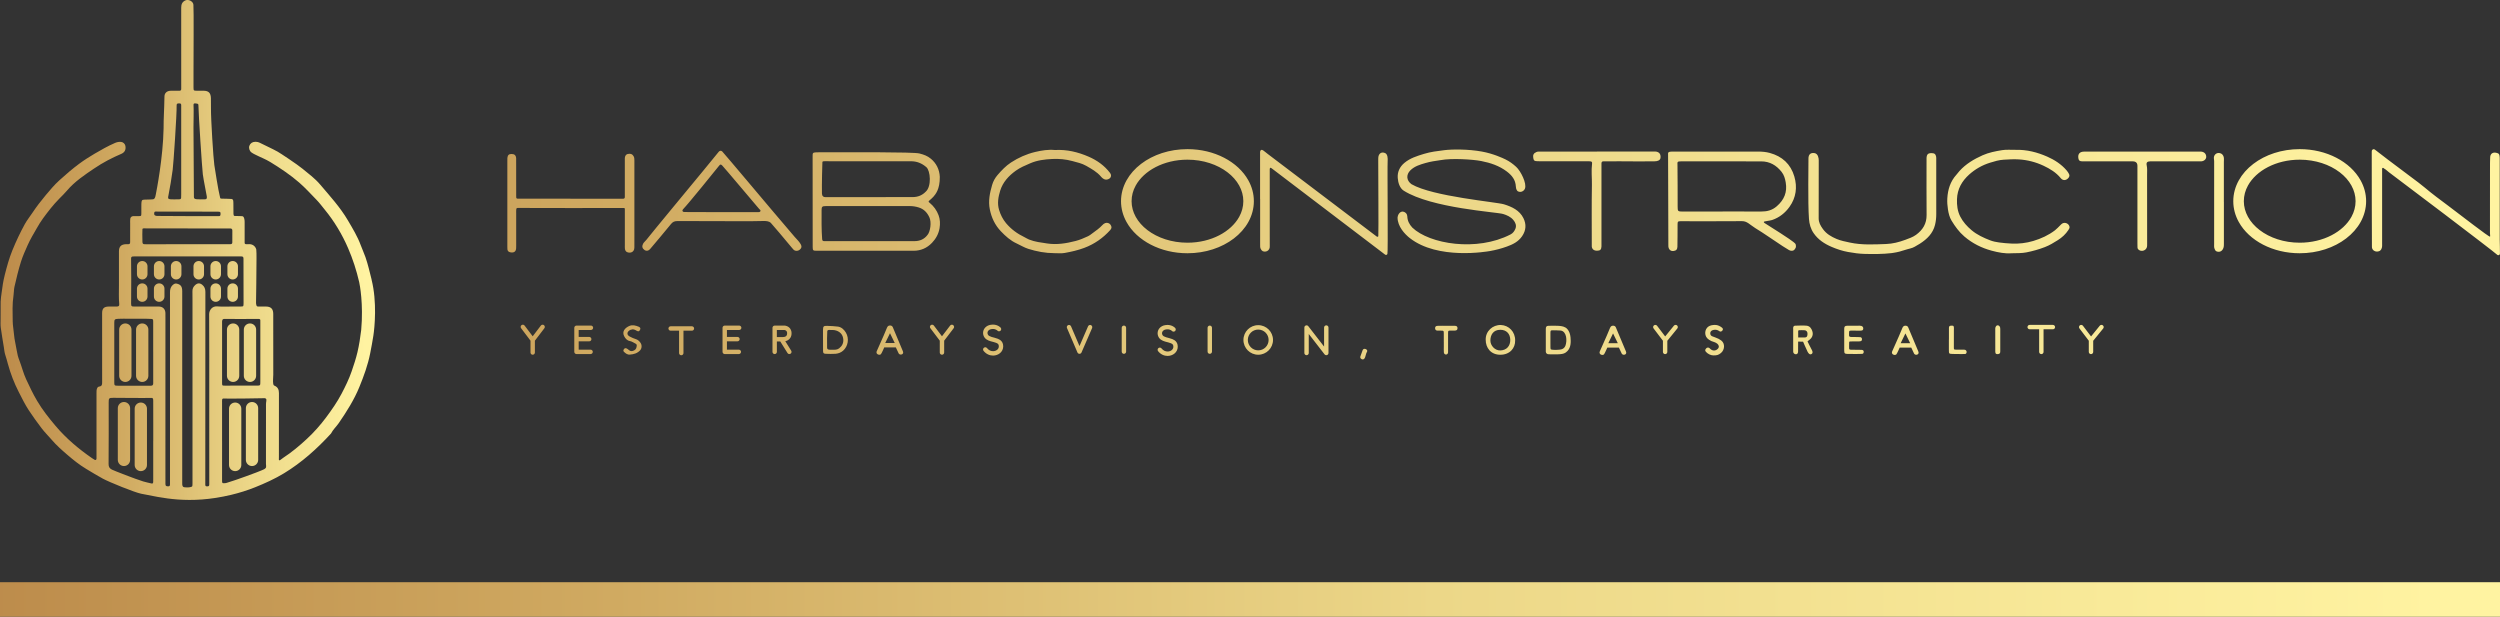
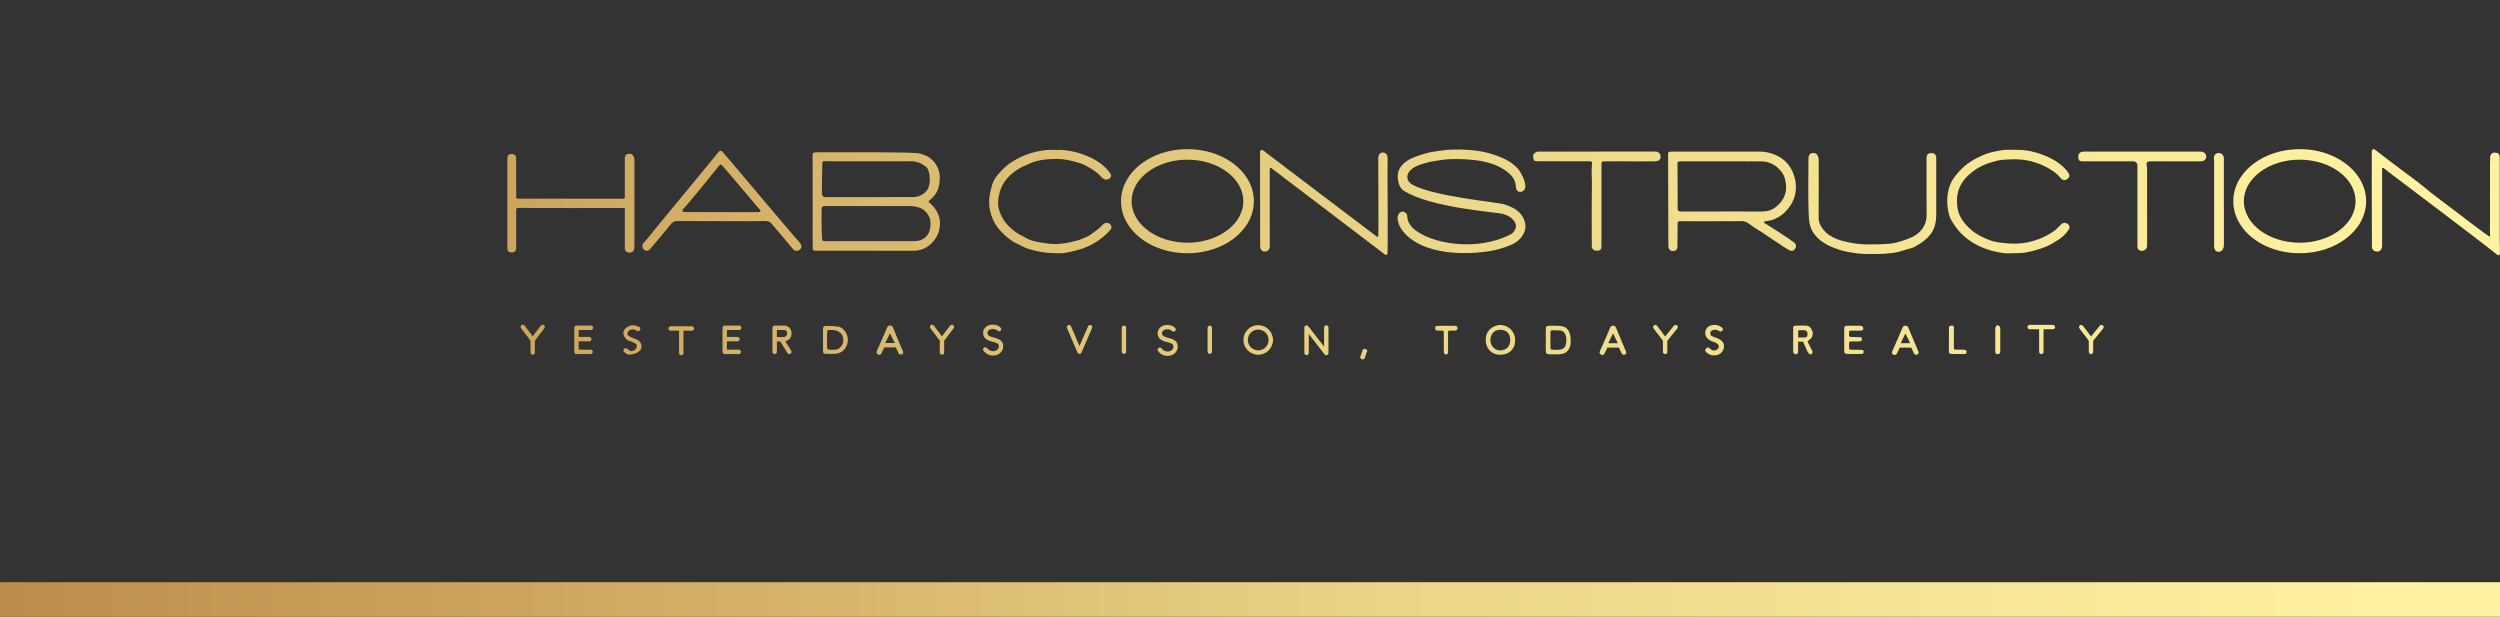
<svg xmlns="http://www.w3.org/2000/svg" id="Layer_2" data-name="Layer 2" viewBox="0 0 1422.01 350.79">
  <rect x="0" y="0" width="1422.01" height="350.79" fill="#333333" stroke="none" />
  <defs>
    <style>
      .cls-1 {
        fill: url(#linear-gradient-2);
      }

      .cls-2 {
        fill: url(#linear-gradient);
      }
    </style>
    <linearGradient id="linear-gradient" x1="-74.64" y1="217.81" x2="1386.19" y2="217.81" gradientUnits="userSpaceOnUse">
      <stop offset="0" stop-color="#b98647" />
      <stop offset=".29" stop-color="#d0aa61" />
      <stop offset=".61" stop-color="#ecd788" />
      <stop offset="1" stop-color="#fff3a1" />
    </linearGradient>
    <linearGradient id="linear-gradient-2" x1="-10.84" y1="142.21" x2="208.01" y2="142.21" gradientUnits="userSpaceOnUse">
      <stop offset="0" stop-color="#b98647" />
      <stop offset=".37" stop-color="#d0aa61" />
      <stop offset=".7" stop-color="#ecd788" />
      <stop offset="1" stop-color="#fff3a1" />
    </linearGradient>
  </defs>
  <g id="Layer_1-2" data-name="Layer 1">
    <path class="cls-2" d="M534.42,129.82c.42-2.49.33-5.03-.55-7.38-1.03-2.77-2.74-5.18-5.08-7.08-.83-.67-.79-.75.03-1.48.73-.65,1.51-1.28,2.14-2.02,1.01-1.21,3.7-4,3.6-11.28-.19-4.19-2-7.73-5.02-10.25-2.02-1.69-4.05-2.39-6.56-3.04-3.46-.9-39.76-.67-56.42-.68-.68,0-1.68,0-2.35.03-2.04.13-1.99.39-1.99,2.54,0,17.34.02,33.9.04,51.24,0,2.02.22,2.21,2.19,2.21,9.31,0,18.62,0,27.93,0h0c9.08,0,18.17,0,27.25,0,4.13,0,7.65-1.54,10.49-4.51,2.23-2.33,3.76-5.08,4.3-8.28ZM467.77,92.23c.15-.51.41-.52,1.31-.53,1.44-.02,2.88.02,4.31.02,14.91,0,29.81,0,44.72,0,3.35,0,6.16,1.08,8.8,3.36,2.3,2,3.09,10.94-.38,13.98-2.04,2.08-4.49,3.02-7.3,3.04-8.25.04-16.49.02-24.74.02v.02c-8.32,0-16.65,0-24.97,0-2.2,0-1.98-2.09-2-2.56-.12-3.72.2-17.17.26-17.35ZM527.53,133.67c-1.82,2.4-4.35,3.52-7.51,3.49-8.4-.06-16.81-.02-25.21-.02v.02c-8.18,0-16.35,0-24.53,0-.45,0-.91-.02-1.36,0-.82.04-1.21-.24-1.28-1.15-.42-5.51-.33-11.02-.32-16.54,0-1.86.38-2.24,2.28-2.24,7.95-.02,15.9-.02,23.85-.02,8,0,16.01.01,24.01,0,1.75,0,3.45.27,5.11.79,2.91.91,4.75,2.81,6.06,5.6,1.34,2.86.52,8.22-1.09,10.07ZM866.54,124.1c1.7,3.44,1.54,6.9-.77,10.27-2.15,3.14-5.3,4.67-8.61,5.86-3.09,1.12-6.29,1.97-9.56,2.55-1.71.3-29.78,5.21-45.79-7.43-2.74-2.17-6.88-6.53-6.87-11.63.07-.7.25-1.34.6-1.92.67-1.09,1.7-1.62,2.62-1.42,1.35.3,2.27,1.3,2.32,2.68.09,2.54,1.14,4.56,2.88,6.42,9.76,9.32,36.57,13.82,55.85,3.87,1.3-.64,2.23-1.91,2.76-3.22.75-1.84.04-3.57-1.19-5.03-1.52-1.79-3.6-2.7-5.78-3.38-3.68-1.14-40.71-3.28-56.52-13.24-2.29-1.44-3.22-4.5-3.43-7.21-.26-3.37,1.05-6.32,3.74-8.58,3.27-2.75,7.22-3.95,11.19-5.17,3.76-1.16,7.67-1.61,11.54-2.1,4.6-.57,13.69-.61,21.38.79,6.47,1.17,11.86,3.69,13.47,4.48,2.27,1.11,4.21,2.54,6.03,4.21,2.63,2.41,6.17,9.43,5,12.39-.67,1.62-2.56,2.35-4.06,1.5-.34-.19-1.03-1.04-1.1-2.62-.18-3.88-2.25-6.42-5.11-8.59-4.36-3.31-9.34-4.96-14.67-6-4.41-.86-16.51-1.73-23.17-.48-2.84.4-5.68.82-8.41,1.61-3.08.88-6.23,1.81-8.63,4.16-2.56,2.52-2.29,5.8.62,7.9,12.02,7.02,48.39,10.12,52.64,11.45,4.53,1.42,8.81,3.38,11.04,7.88ZM1021.35,138.87c-.26-.9-6.87-5.11-8.63-6.26-2.97-1.93-5.98-3.81-8.97-5.71-.26-.16-.53-.36-.47-.7.06-.37,3.42-.62,4.71-1.06,4.11-1.4,7.4-4.01,9.89-7.49,3.74-5.24,4.53-11.15,2.75-17.25-2.07-7.07-6.9-11.5-14.02-13.42-2.13-.57-4.29-.76-6.49-.76-7.8.02-15.6,0-23.4,0h0c-8.33.01-16.66.01-24.99.02-.6,0-1.22-.04-1.81.07-.67.12-1.01.35-1.11.82-.05.24.21,45.89.16,52.47,0,.53,0,1.05.22,1.56.5,1.2,1.4,1.76,2.66,1.62,1.47-.17,2.21-.84,2.27-2.32.16-4.27.01-8.55.09-12.81.03-1.56.12-1.82,1.73-1.83,4.82-.05,9.64.11,14.46.04,6.81-.09,13.63.01,20.44-.07,1.39-.02,2.52.45,3.59,1.15,1.32.86,2.53,1.91,3.87,2.73,5.35,3.26,10.44,6.92,15.69,10.34,1.2.78,2.42,1.55,3.66,2.26,1.02.59,2.4.49,2.95-.18.77-.94,1.25-1.53.76-3.22ZM979.85,120.29v.02c-7.72,0-15.44,0-23.16,0-2.6,0-2.36-.48-2.44-2.91-.03-.92.03-22.28-.09-23.55-.16-1.86.05-2.07,1.96-2.07,8.48,0,16.96,0,25.43,0,6.74,0,13.47.02,20.21.01,4.9,0,8.63,2.22,11.61,5.96,1.41,1.78,1.98,3.83,2.36,6.01.95,5.55-.87,9.92-5.11,13.58-2.59,2.24-5.45,2.99-8.74,2.97-7.34-.06-14.69-.02-22.03-.02ZM1421.54,145.01c-.45.21-.75.24-1.19-.15-3.09-2.78-56.16-42.93-61.44-46.83-.91-.67-1.67-1.53-2.69-2.07-.32-.17-.55-.63-.96-.45-.4.18-.3.63-.3,1,0,1.89,0,3.79,0,5.68,0,12.19,0,24.39,0,36.58,0,.6.04,1.22-.06,1.81-.29,1.6-1.27,2.48-2.72,2.52-1.73.05-3.14-1.16-3.02-2.89-.1-8.43-.07-39.3-.1-48.77,0-1.7,0-2.93,0-5.14-.04-.5.08-.9.47-1.2.5-.38.99-.24,1.45.11,2.38,1.84,4.75,3.69,7.15,5.5,4.57,3.45,9.17,6.87,13.74,10.32,2.47,1.86,4.98,3.67,7.34,5.67,4.26,3.61,8.75,6.91,13.22,10.25,7.23,5.42,23.36,18.01,23.89,17.66.23-.16-.04-1.31-.02-2.02.04-1.51,0-3.03,0-4.54,0-10.53.01-21.05.02-31.58,0-1.8,0-6.3.09-6.74-.05-2.5,1.81-3.48,4.12-2.63.71.16,1.03.68,1.16,1.25.16.65.15,1.35.16,2.03,0,8.48,0,16.96,0,25.45,0,0-.05,13.78,0,20.68.02,2.4.17,5.06.12,7.21-.01.58.11,1.02-.46,1.28ZM789.15,144.5c-.42.57-.76.74-1.45.21-3.38-2.64-61.4-46.76-64.36-48.96-.75-.56-1.06-.4-1.11.49-.03.53,0,1.06,0,1.59,0,13.71,0,27.41.01,41.12,0,.61.04,1.22-.03,1.82-.13,1.13-1.11,2.13-2.18,2.29-1.48.23-2.32-.24-2.94-1.53-.39-.8-.32-1.62-.32-2.45,0-8.63,0-17.27,0-25.9h-.03c0-8.71,0-17.42,0-26.13,0-.23-.02-.46,0-.68.1-1.05.85-1.46,1.72-.86.93.64,1.77,1.4,2.67,2.08,3.18,2.4,59.59,45.18,61.88,46.89.16.12.42.24.6.2.35-.07.43-.4.39-.71.17-3.6-.05-32.22-.05-42.82,0-.45,0-.91.02-1.36.11-2.37,1.72-3.68,3.9-2.72,1.51.66,1.51,3.21,1.44,4.32-.25,3.84.3,52.49-.15,53.1ZM452,134.73c-4.16-4.86-8.27-9.75-12.43-14.61-2.05-2.4-27.38-32.55-28.79-34-.66-.57-1.41-.44-1.94.18-1.03,1.19-6.65,8.11-8.53,10.43-.1.12-.2.24-.29.36-2.53,3.08-30.4,36.73-32.39,39.37-.59.77-1.43,1.34-1.88,2.25-.72,1.46-.44,2.6.91,3.54.92.64,2.08.52,3.04-.5,1.44-1.54,10.28-12.31,12.02-14.39.99-1.19,2.01-1.62,3.48-1.61,8.18.04,16.36.02,24.54.02v.02c8.03,0,16.06.13,24.08-.08,1.84-.05,3.41,0,4.59,1.03.41.36,8.64,10.06,12.27,14.49.47.58.95,1.19,1.75,1.38,1.13.27,2.22-.16,3-1.13.77-.96.41-1.87-.09-2.74-.88-1.52-2.2-2.68-3.33-4ZM431.42,120.66c-2.4.03-40.55.03-42.09-.06-.54-.03-.88-.07-1.08-.54-.17-.38-.05-.71.25-1.01,3.24-3.34,18.88-22.75,20.53-24.8.7-.87,1.01-.87,1.82-.05,1.32,1.35,18.01,21.23,20.96,24.64.29.33.75.54.78,1.07-.14.64-.61.74-1.18.75ZM354.43,118.3c-1.01.06-56.49.05-59.49-.02-.97-.02-1.23.03-1.31,1-.07.75-.02,1.51-.02,2.27,0,5.98,0,11.96,0,17.95,0,.45-.04.91-.02,1.36.07,2.51-1.64,3.12-3.58,2.59-.8-.22-1.3-.77-1.39-1.6-.06-.52-.04-1.06-.04-1.59,0-16.28,0-32.56,0-48.84,0-.53-.04-1.07.02-1.59.18-1.6.83-2.22,2.27-2.24,1.72-.03,2.57.69,2.72,2.34.04.45,0,.91,0,1.36,0,6.66,0,13.33.02,19.99,0,1.73.02,1.74,1.75,1.74,9.69,0,19.39,0,29.08,0v.02c9.47,0,18.93,0,28.4,0,.53,0,1.06,0,1.59,0,.65,0,.97-.32.97-.97,0-.53,0-1.06,0-1.59,0-6.36,0-12.72,0-19.08,0-.53-.05-1.06,0-1.59.13-1.22.74-2.03,1.61-2.21,1.71-.36,2.6-.01,3.35,1.21.5.83.48,1.72.48,2.63,0,14.24,0,28.47,0,42.71,0,2.2-.03,4.39-.01,6.59.03,2.86-2.51,3.47-4.26,2.61-.75-.37-1.01-1.12-1.12-1.87-.09-.67-.04-1.36-.04-2.04,0-6.36,0-12.72,0-19.08,0-.45.01-.91,0-1.36-.03-.64-.16-.75-.98-.7ZM1177.14,128.91c.17.73-.24,1.32-.61,1.89-1.55,2.39-3.65,4.29-6,5.78-2.35,1.49-4.76,2.95-7.38,3.96-3.42,1.32-6.94,2.31-10.55,3.02-2.56.5-5.11.42-8.6.5-3.19.29-7.24-.4-11.15-1.47-5.7-1.55-10.91-4.12-15.5-8.05-3.04-2.6-5.27-5.71-7.29-9.02-1.17-1.91-1.7-4.14-2.06-6.4-.34-2.11-.48-4.2-.36-6.31.3-5,1.7-9.59,5.15-13.4.61-.67,1.12-1.43,1.73-2.1,3.66-4.06,8.22-6.76,13.17-8.98,3.57-1.59,7.33-2.3,11.1-2.92,2.51-.42,5.14-.12,7.71-.18,6.31-.17,12.32,1.38,17.98,3.87,4.12,1.81,7.99,4.3,11.01,7.82.55.64,1,1.32,1.38,2.06.46.88.17,1.64-.4,2.29-1.31,1.47-3.08,1.58-4.31.07-2.65-3.25-6.11-5.34-9.81-7.08-4.47-2.09-9.14-3.3-14.13-3.6-2.89-.18-5.71.02-8.56.18-2.64.15-5.17.91-7.7,1.7-4.46,1.38-8.46,3.66-11.9,6.75-4.11,3.7-6.74,8.27-6.92,14-.11,3.44.25,6.74,1.86,9.89,1.59,3.1,3.85,5.58,6.45,7.76,3.14,2.64,6.86,4.34,10.66,5.8,1.6.61,3.34.94,5.04,1.18,2.31.33,4.64.5,6.98.62,4.25.21,8.39-.28,12.44-1.49,4.43-1.33,8.61-3.23,12.3-6.05,1.07-.82,1.97-1.87,2.96-2.81.38-.36.73-.78,1.18-1.05,1.56-.93,3.72,0,4.12,1.75ZM631.65,127.8c.8,1.16.77,2.03-.15,3.06-4.11,4.56-9.04,7.99-14.78,10.14-3.59,1.35-7.35,2.2-11.11,2.88-1.91.34-3.93.12-5.9.12-5.09-.01-10-.93-14.86-2.47-2.34-.74-4.35-2.04-6.53-3.03-3.56-1.61-6.4-4.2-9.04-6.97-3.33-3.5-5.32-7.69-6.28-12.49-.96-4.79.02-9.3,1.31-13.8.6-2.1,1.67-4.03,3.11-5.7,2.27-2.64,4.71-5.19,7.6-7.09,4.22-2.77,8.86-4.83,13.78-6.01,3.73-.89,7.55-1.49,11.25-1.11,6.81-.38,13.09,1.16,19.09,3.75,4.8,2.08,9.03,5.04,12.25,9.28.7.92.77,1.84.19,2.7-.53.79-2.07,1.35-3.06,1.03-.88-.28-1.6-.83-2.2-1.54-2.32-2.79-5.45-4.49-8.52-6.25-2.44-1.4-5.18-1.96-7.86-2.7-3.76-1.03-7.58-1.36-11.42-1.17-4.28.21-8.5.7-12.55,2.46-2.85,1.24-5.69,2.39-8.22,4.23-4.05,2.93-7.34,6.5-8.84,11.35-1.09,3.54-1.75,7.25-.64,10.9.82,2.72,2.1,5.32,3.95,7.54,2.89,3.45,6.45,6.06,10.5,7.99.88.42,1.66.97,2.59,1.34,3.31,1.33,6.8,1.71,10.26,2.24,5.54.85,10.94-.04,16.29-1.43,2.4-.62,4.66-1.6,6.9-2.64,1.05-.48,1.9-1.21,2.81-1.87,1.89-1.37,3.81-2.72,5.4-4.45.47-.51.99-.94,1.64-1.19,1.08-.41,2.39-.02,3.03.9ZM1101.34,90.55c0,10.45,0,20.91.01,31.36,0,2.04-.22,4.07-.71,6.04-1.21,4.85-4.54,8.06-8.58,10.65-.95.61-1.95,1.14-2.92,1.72-1.64.98-3.56,1.17-5.33,1.78-2.19.76-4.46,1.36-6.77,1.7-.37.05-.74.13-1.11.17-5.04.59-10.11.57-15.17.46-3.24-.08-6.43-.52-9.63-1.11-3.23-.59-6.26-1.6-9.24-2.87-4.09-1.74-7.72-4.11-10.28-7.82-1.66-2.4-2.43-5.15-2.65-8.04-.71-9.22-.23-31.95-.3-34.14-.09-2.81,1.41-3.69,3.46-3.36,2.03.33,2.4,2.96,2.39,4.07-.05,5.6.03,27.57-.04,32.95-.03,2.43,1.06,4.29,2.42,6.18,1.98,2.76,4.8,4.37,7.75,5.62,2.4,1.02,5.03,1.51,7.6,2.07,6.8,1.47,13.7,1.06,20.56.82,3.72-.13,7.43-1.07,10.97-2.4,2.1-.79,4.22-1.47,6.09-2.83,3.85-2.81,6.04-6.36,6-11.27-.09-10.38-.03-20.75-.03-31.13,0-.45-.02-.91,0-1.36.16-2.12.88-2.76,3.04-2.7,1.49.04,2.07.47,2.39,1.88.11.51.09,1.05.09,1.58ZM1254.92,89.17c0,1.45-1.34,2.61-3.09,2.61-9.16,0-18.33,0-27.49,0-.45,0-.91,0-1.36,0-1.59.03-2.27.65-1.93,2.22.39,1.82.22,3.62.22,5.42.03,13.03.03,26.05.03,39.08,0,.83.07,1.65-.27,2.46-.81,1.9-3.57,2.35-4.88.77-.26-.31-.34-.67-.34-1.05-.01-.76-.03-1.51-.03-2.27,0-14.31,0-28.63,0-42.94,0-.38,0-.76,0-1.14q-.01-2.54-2.69-2.55c-9.01,0-18.02,0-27.04,0-.68,0-1.37.02-2.04-.03-1.15-.08-1.59-.5-1.8-1.63-.46-2.48.71-3.88,3.29-3.88,10.98,0,21.96,0,32.94,0h0c10.68,0,21.36,0,32.04,0,.53,0,1.06-.04,1.59.01,1.74.16,2.84,1.31,2.84,2.94ZM941.21,91.77c-3.79-.04-7.63.08-11.48.02-5.45-.08-10.9-.03-16.36-.03-.45,0-.91,0-1.36,0-.76.01-1.08.44-1.09,1.16,0,.38,0,.76,0,1.14,0,14.69,0,29.38,0,44.07,0,.68.02,1.36,0,2.04-.08,1.82-.7,2.42-2.51,2.44-1.74.02-2.85-.85-3-2.39-.04-.37,0-.76,0-1.14,0-11.28-.12-22.57.07-33.85.07-4.06-.42-8.12.09-12.17.13-1.02-.26-1.31-1.55-1.31-7.27,0-14.54,0-21.81,0-2.5,0-5,0-7.5-.04-1.95-.04-2.31-.33-2.57-1.8-.32-1.8.19-2.74,1.77-3.43.66-.29,1.33-.25,2-.25,10.83,0,21.66,0,32.48,0v-.02c10.83,0,21.66,0,32.48,0,.45,0,.92-.04,1.36.06,1.76.41,2.51,1.63,2.26,3.6-.17,1.32-1.68,1.9-3.3,1.88ZM1264.94,91.82c0,7.72,0,15.44,0,23.16h.02c0,7.87,0,15.74,0,23.61,0,.83,0,1.64-.28,2.46-.64,1.82-2.15,2.61-3.9,1.93-.64-.25-.84-.82-1.09-1.37-.42-.94-.28-1.94-.28-2.91,0-15.36,0-30.73.01-46.09,0-.68.03-1.37-.1-2.03-.43-2.2,1.17-3.91,3.32-3.5,1.18.23,2.14,1.22,2.31,2.71.08.67,0,1.36,0,2.04ZM853.72,184.87c-4.62-.17-8.77,3.46-8.65,8.39,0,4.6,2.89,8.52,8.33,8.52s8.54-3.82,8.42-8.11c.09-4.95-3.59-8.64-8.09-8.81ZM853.44,199.33c-3.15.12-5.67-2.8-5.7-5.55-.04-3.19,1.59-6.23,5.7-6.19,3.4,0,5.57,2.24,5.61,5.71.04,3.44-2.01,5.9-5.61,6.03ZM891.49,187.16c-1.23-1.4-3.1-1.69-4.86-1.82-1.95-.14-3.93-.06-5.89-.02-1.12.02-1.47.6-1.48,1.71-.03,2.44-.03,12.85,0,13.06.11.95.76,1.45,1.84,1.43,1.95-.04,4.43.13,6.23-.05,1.82-.18,2.91-.42,4.23-1.79,1.99-2.07,2.01-5.06,1.76-7.8-.17-1.81-.71-3.46-1.82-4.72ZM890.45,196.55c-.36.99-1.1,1.76-2.04,2.07-1.64.54-6,.54-6.36,0-.23-.34-.11-2.09-.16-3.14-.03-.68,0-1.36,0-2.04,0-1.36-.03-2.73,0-4.09.03-1.35.04-1.52,1.45-1.48.92.02,3.76.05,4.39.14,3.51.52,3.68,5.9,2.72,8.54ZM1030.83,188.29c-.5-1.46-1.35-2.75-3.09-3.02-1.27-.19-5.89-.08-6.57-.02-1.51-.02-1.2,1.83-1.2,1.83v12.83c-.05.94.71,1.61,1.55,1.6.81-.01,1.17-.61,1.23-1.43.01-.2.03-5.78.03-5.78l2.82.05s1.66,3.88,2.53,5.67c.3.54,1.01,1.85,2.05,1.46,1.14-.42.82-1.64.52-2.17-1.03-1.83-2.58-5.15-2.58-5.15,0,0,.55-.5,1.09-.88,1.6-1.16,2.31-2.97,1.61-4.99ZM1026.8,191.94c-.37.03-3.99.03-3.99.03,0,0-.05-2.35,0-3.46.02-.47.17-.69.62-.7.36-.01,2.65-.04,3.16.04.77.12,1.42.68,1.51,1.64.12,1.66-.37,2.38-1.32,2.45ZM476.57,185.77c-1.98-.28-3.99-.33-6-.41-2.07-.08-2.41.23-2.45,2.24-.04,1.96,0,3.92,0,5.88h.02c0,2.04-.03,4.07.01,6.11.03,1.31.29,1.61,1.61,1.65,1.81.07,3.63.12,5.43,0,1.6-.11,3.14-.7,4.34-1.74,2.88-2.51,3.61-6.96,1.6-10.33-1-1.68-2.49-3.11-4.55-3.41ZM477.33,198.12c-1.19.92-2.54.82-3.81.81-3.64.13-2.98-.38-3.07-2.94-.08-2.45,0-4.79.1-7.33-.09-.64.37-1,.97-.98,1.42.04,2.83-.12,4.24.38,2.41.85,3.7,2.54,3.91,4.99.18,2.07-.68,3.77-2.35,5.07ZM1060.09,200.06c0,.91-.42,1.17-.9,1.22-.17.02-5.74.16-8.22.04-1.73-.08-1.94-.25-1.97-1.99-.03-2.04,0-4.09,0-6.13h0c0-2.04-.03-4.09,0-6.13.02-1.39.36-1.75,1.75-1.78,2.34-.05,4.69-.03,7.04-.03,1.55,0,2,.75,2.03,1.39.03.67-.11,1.1-.68,1.32-.4.16-1.32.11-1.77.11-1.44,0-2.88-.05-4.31-.03-1.23.02-1.26.09-1.31,1.31-.1,2.31-.05,2.36,2.34,2.34,1.13,0,4.09,0,4.33.12.55.26.68.67.68,1.24,0,.78-.51,1.12-1.61,1.12-1.28,0-5.08-.04-5.34.07-.4.16-.37.5-.36,1.28.05,2.92-.36,3.35,1.09,3.39.49.01,5.66.08,5.97.08.95.03,1.24.52,1.24,1.07ZM1085.36,186.15c-.26-.61-.8-.86-1.45-.9-1-.06-1.51.52-1.85,1.35-.63,1.52-1.26,3.05-1.92,4.56-1.26,2.88-2.53,5.76-3.83,8.63-.29.64-.25,1.32.36,1.76.47.33,1.36.56,1.95.06.39-.33,1.93-3.91,1.93-3.91l6.59.03s1.34,2.93,1.61,3.42c.39.7,1.38.83,2.01.43.34-.22.83-.73.35-1.76-1.91-4.56-3.82-9.12-5.74-13.67ZM1081.1,195.22l2.71-5.57,2.71,5.57h-5.43ZM919.06,186.15c-.26-.61-.8-.86-1.45-.9-1-.06-1.51.52-1.85,1.35-.63,1.52-1.26,3.05-1.92,4.56-1.26,2.88-2.53,5.76-3.83,8.63-.29.64-.25,1.32.36,1.76.47.33,1.36.56,1.95.06.39-.33,1.93-3.91,1.93-3.91l6.59.03s1.34,2.93,1.61,3.42c.39.7,1.38.83,2.01.43.34-.22.83-.73.35-1.76-1.91-4.56-3.82-9.12-5.74-13.67ZM914.8,195.22l2.71-5.57,2.71,5.57h-5.43ZM979.15,193.77c2.15,1.67,1.89,5.26-.27,7.02-1.35,1.1-2.22,1.38-4.3,1.37-1.51,0-3.19-.86-4.25-2.05-.54-.61-.51-1.21.04-1.81.48-.64,1.25-.85,1.96-.33.24.18.42.44.65.63,1.29,1.08,2.88,1.02,4.07-.14.91-.89.8-2.03-.16-2.88-1.01-.89-2.29-1.11-3.47-1.58-2-.97-2.98-2.01-3.34-3.45-.39-1.57.05-3.22.99-4.21.95-.99,2.05-1.33,3.47-1.48,1.11-.12,2.26,0,3.28.48.57.27,1.12.61,1.62,1,.48.38.79.96.33,1.59-.46.64-1.19.9-1.78.45-.92-.7-1.88-.91-2.96-.78-.37.05-.75.13-1.08.28-.75.34-1.2.96-1.16,1.78.03.71.37,1.31,1.08,1.6.7.28,1.4.55,2.11.8,1.15.4,2.2.93,3.18,1.69ZM364.2,194.82c1.06,1.34.96,3.38-.18,4.54-1.63,1.65-3.55,2.17-5.69,2.33-1.45.16-2.43-.65-3.39-1.55-.47-.44-.43-.87-.13-1.41.37-.66.94-.82,1.53-.58.54.22,1,.66,1.47,1.04.97.78,1.91.61,2.94.08,1.11-.57,1.31-1.56,1.44-2.62.06-.48-.17-.93-.61-1.14-1.08-.52-2.06-1.29-3.27-1.51-1.65-.3-2.63-1.46-3.3-2.81-1.35-2.7.55-4.75,3-5.8,1.81-.77,3.54-.23,5.23.42.97.38,1.22,1,.86,1.73-.47.97-.97,1.16-1.98.58-1.01-.58-1.98-1.11-3.17-.58-.14.06-.31.04-.44.11-.74.42-1.45.93-1.6,1.8-.16.97.6,1.58,1.29,1.97,1.11.62,2.31,1.12,3.53,1.5,1.1.34,1.84,1.08,2.48,1.89ZM829.03,186.68c0,.87-.41,1.3-1.44,1.36-.91.05-1.82-.04-2.73,0-1.11.04-1.18.11-1.19,1.42-.02,3.18,0,6.36,0,9.54,0,.45.02.91,0,1.36-.04.67-.35,1.16-1.05,1.29-.65.11-1.28-.41-1.34-1.22-.08-1.05-.03-2.12-.03-3.18,0-.91,0-1.82,0-2.73h-.01c0-1.59.01-3.18,0-4.77-.01-1.66-.03-1.67-1.78-1.69-.61,0-1.21.02-1.82,0-.79-.03-1.27-.42-1.34-1.24-.07-.87.34-1.44,1.32-1.48,1.81-.08,3.63-.02,5.45-.03,1.51,0,3.03-.04,4.54.01,1.02.04,1.43.5,1.43,1.37ZM1117.77,201.37c-.16.02-4.99.03-7.01-.04-2.2-.08-2.21-.04-2.23-2.33-.02-1.97,0-3.93,0-5.9h.03c0-2.19,0-4.38,0-6.57,0-.81.3-1.29,1.18-1.28.73-.04,1.26-.03,1.46.29.29.46.17,1.86.17,2.31,0,3.25-.03,6.5-.01,9.75,0,1.24.04,1.26,1.27,1.28,1.51.02,3.02-.04,4.53.01,1.91,0,1.77,2.33.62,2.48ZM1137.76,187.3c0,4.14-.01,8.28,0,12.43,0,.82-.06,1.47-1.07,1.65-1.18.21-1.74-.11-1.76-1.32-.04-2.18-.01-4.37-.01-6.55,0-2.03,0-4.07,0-6.1,0-.37-.04-.78.08-1.12.23-.65.62-1.33,1.39-1.26.7.07,1.16.66,1.32,1.38.07.29.05.6.05.9ZM777.5,200.22c-.57.92-.61,1.99-1,2.96-.3.74-.73,1.31-1.39,1.28-.96-.07-1.62-.91-1.35-1.64.43-1.19.9-2.36,1.29-3.57.25-.79,1.13-1.05,1.86-.67.69.35,1.04.91.59,1.65ZM1168.94,186.05c0,.69-.56,1.25-1.25,1.25h-5.31v12.87c0,.69-.56,1.25-1.25,1.25s-1.25-.56-1.25-1.25v-12.87h-5.39c-.69,0-1.25-.56-1.25-1.25s.56-1.25,1.25-1.25h13.2c.69,0,1.25.56,1.25,1.25ZM1196.13,185.08c.54.44.62,1.22.18,1.76l-5.69,7v6.34c0,.69-.56,1.25-1.25,1.25s-1.25-.56-1.25-1.25v-6.36l-5.32-7.01c-.42-.55-.31-1.33.24-1.75.55-.42,1.33-.31,1.75.24l4.61,6.07,4.96-6.11c.44-.54,1.22-.62,1.76-.18ZM953.89,185.08c.54.44.62,1.22.18,1.76l-5.69,7v6.34c0,.69-.56,1.25-1.25,1.25s-1.25-.56-1.25-1.25v-6.36l-5.32-7.01c-.42-.55-.31-1.33.24-1.75.55-.42,1.33-.31,1.75.24l4.61,6.07,4.96-6.11c.44-.54,1.22-.62,1.76-.18ZM640.54,186.44v13.57c0,.69-.56,1.25-1.25,1.25s-1.25-.56-1.25-1.25v-13.57c0-.69.56-1.25,1.25-1.25s1.25.56,1.25,1.25ZM689.38,186.44v13.57c0,.69-.56,1.25-1.25,1.25s-1.25-.56-1.25-1.25v-13.57c0-.69.56-1.25,1.25-1.25s1.25.56,1.25,1.25ZM669.8,196.11c.08.37.11.74.11,1.1,0,1.58-.74,2.96-1.82,3.85-1.09.9-2.49,1.38-3.96,1.39-1.91,0-3.95-.85-5.41-2.71-.43-.54-.33-1.33.21-1.76.54-.43,1.33-.33,1.76.21,1,1.26,2.25,1.75,3.44,1.75.92,0,1.78-.31,2.36-.81.59-.5.92-1.12.92-1.93,0-.19-.02-.39-.06-.61-.08-.35-.19-.55-.39-.76-.2-.2-.51-.4-.93-.58-.84-.37-2.06-.61-3.29-.96-.82-.25-1.66-.55-2.43-1.1-.43-.31-.84-.71-1.15-1.21-.46-.75-.7-1.59-.7-2.43,0-1.07.39-2.13,1.14-2.96.75-.84,1.84-1.43,3.15-1.65.46-.08.89-.12,1.3-.12,1.39,0,2.48.41,3.22.83.74.42,1.13.85,1.19.92h0c.46.52.41,1.31-.1,1.76-.52.46-1.31.41-1.76-.1h0s-.1-.09-.1-.09c-.1-.08-.25-.2-.47-.33-.43-.25-1.08-.5-1.97-.5-.27,0-.56.02-.88.08-.84.15-1.38.48-1.72.86-.34.38-.5.82-.5,1.29,0,.37.1.75.33,1.11.15.24.37.44.71.65.34.2.79.38,1.3.54,1.04.33,2.32.55,3.54,1.04.81.33,1.63.79,2.24,1.59.35.45.6,1.01.72,1.62ZM755.65,186.31v14.48c0,.54-.34,1.01-.85,1.18-.51.17-1.06,0-1.39-.42l-8.98-11.59v10.82h0c0,.69-.56,1.25-1.25,1.25s-1.25-.56-1.25-1.25v-14.48c0-.54.34-1.01.85-1.18s1.06,0,1.39.42l8.98,11.59v-10.82c0-.69.56-1.25,1.25-1.25s1.25.56,1.25,1.25ZM621.2,186.58l-6.04,13.92c-.2.46-.65.75-1.15.75-.5,0-.95-.3-1.15-.76l-5.96-13.92h0c-.27-.63.02-1.37.66-1.64.63-.27,1.37.02,1.64.66l4.82,11.26,4.88-11.26c.27-.63,1.01-.92,1.64-.65.63.27.92,1.01.65,1.64ZM570.52,195.92c.08.37.11.74.11,1.1,0,1.58-.74,2.96-1.82,3.85-1.09.9-2.49,1.38-3.96,1.39-1.91,0-3.95-.85-5.41-2.71-.43-.54-.33-1.33.21-1.76.54-.43,1.33-.33,1.76.21,1,1.26,2.25,1.75,3.44,1.75.92,0,1.78-.31,2.36-.81.59-.5.92-1.12.92-1.93,0-.19-.02-.39-.06-.61-.08-.35-.19-.55-.39-.76-.2-.2-.51-.4-.93-.58-.84-.37-2.06-.61-3.29-.96-.82-.25-1.66-.55-2.43-1.1-.43-.31-.84-.71-1.15-1.21-.46-.75-.7-1.59-.7-2.43,0-1.07.39-2.13,1.14-2.96.75-.84,1.84-1.43,3.15-1.65.46-.08.89-.12,1.3-.12,1.39,0,2.48.41,3.22.83.74.42,1.13.85,1.19.92h0c.46.52.41,1.31-.1,1.76-.52.46-1.31.41-1.76-.1h0s-.1-.09-.1-.09c-.1-.08-.25-.2-.47-.33-.43-.25-1.08-.5-1.97-.5-.27,0-.56.02-.88.08-.84.15-1.38.48-1.72.86-.34.38-.5.82-.5,1.29,0,.37.1.75.33,1.11.15.24.37.44.71.65.34.2.79.38,1.3.54,1.04.33,2.32.55,3.54,1.04.81.33,1.63.79,2.24,1.59.35.45.6,1.01.72,1.62ZM715.68,184.95c-4.65,0-8.41,3.77-8.41,8.41,0,4.65,3.77,8.41,8.41,8.41,4.65,0,8.41-3.77,8.41-8.41,0-4.65-3.77-8.41-8.41-8.41ZM719.86,197.55c-1.07,1.07-2.54,1.73-4.18,1.73-1.64,0-3.11-.66-4.18-1.73-1.07-1.07-1.73-2.54-1.73-4.18,0-1.64.66-3.11,1.73-4.18,1.07-1.07,2.54-1.73,4.18-1.73,1.64,0,3.11.66,4.18,1.73,1.07,1.07,1.73,2.54,1.73,4.18,0,1.64-.66,3.11-1.73,4.18ZM507.78,186.04c-.26-.61-.8-.86-1.45-.9-1-.06-1.51.51-1.85,1.35-.63,1.52-1.26,3.05-1.92,4.56-1.26,2.88-2.53,5.76-3.83,8.63-.29.64-.25,1.32.36,1.76.47.33,1.36.56,1.95.06.39-.33,1.93-3.91,1.93-3.91l6.59.03s1.34,2.93,1.61,3.42c.39.7,1.38.83,2.01.43.34-.22.83-.73.35-1.76-1.91-4.56-3.82-9.12-5.74-13.67ZM503.52,195.1l2.71-5.57,2.71,5.57h-5.43ZM309.4,184.96c.55.42.66,1.2.24,1.75l-5.39,7.07v6.74c0,.69-.56,1.25-1.25,1.25s-1.25-.56-1.25-1.25v-6.75l-5.35-7.08h0c-.42-.55-.31-1.33.24-1.75.55-.42,1.33-.31,1.75.24l4.61,6.1,4.65-6.1c.42-.55,1.2-.66,1.75-.24ZM542.2,184.96c.55.42.66,1.2.24,1.75l-5.39,7.07v6.74c0,.69-.56,1.25-1.25,1.25s-1.25-.56-1.25-1.25v-6.75l-5.35-7.08h0c-.42-.55-.31-1.33.24-1.75.55-.42,1.33-.31,1.75.24l4.61,6.1,4.65-6.1c.42-.55,1.2-.66,1.75-.24ZM329.16,187.69v3.96h5.99c.69,0,1.25.56,1.25,1.25s-.56,1.25-1.25,1.25h-5.99v4.74h6.77c.69,0,1.25.56,1.25,1.25s-.56,1.25-1.25,1.25h-8.02c-.33,0-.65-.13-.88-.37-.23-.23-.37-.55-.37-.88v-13.7c0-.33.13-.65.37-.88s.55-.37.88-.37h8.22c.69,0,1.25.56,1.25,1.25s-.56,1.25-1.25,1.25h-6.97ZM413.48,187.69v3.96h5.99c.69,0,1.25.56,1.25,1.25s-.56,1.25-1.25,1.25h-5.99v4.74h6.77c.69,0,1.25.56,1.25,1.25s-.56,1.25-1.25,1.25h-8.02c-.33,0-.65-.13-.88-.37s-.37-.55-.37-.88v-13.7c0-.33.13-.65.37-.88.23-.23.55-.37.88-.37h8.22c.69,0,1.25.56,1.25,1.25s-.56,1.25-1.25,1.25h-6.97ZM394.81,186.85c0,.69-.56,1.25-1.25,1.25h-4.8v12.72c0,.69-.56,1.25-1.25,1.25s-1.25-.56-1.25-1.25v-12.72h-4.8c-.69,0-1.25-.56-1.25-1.25s.56-1.25,1.25-1.25h12.1c.69,0,1.25.56,1.25,1.25ZM449.63,192.04c.4-.68.62-1.53.61-2.51,0-.92-.23-1.72-.61-2.35-.57-.95-1.42-1.44-2.06-1.69-.65-.25-1.15-.29-1.23-.29h-.09s-5.61,0-5.61,0c-.33,0-.65.13-.88.37-.23.23-.37.55-.37.88v13.7c0,.69.56,1.25,1.25,1.25s1.25-.56,1.25-1.25h0v-5.92h1.94s4.1,6.58,4.1,6.58c.36.59,1.14.77,1.72.4.59-.36.77-1.14.4-1.72l-3.37-5.41c.45-.1.94-.25,1.44-.54.56-.32,1.11-.81,1.51-1.49ZM447.46,190.79c-.11.2-.25.34-.42.46-.25.18-.57.31-.89.38-.32.07-.64.09-.82.09h-.14s-.03,0-.03,0h0s-.11,0-.11,0h-3.17v-4.02h4.29c.09,0,.53.09.88.33.19.13.34.28.46.49.12.22.22.52.22,1.02,0,.62-.13.99-.28,1.25ZM1328.9,89.71c-6-3.1-13.15-4.88-20.82-4.88-10.22,0-19.53,3.15-26.41,8.41-3.44,2.63-6.27,5.8-8.26,9.39-1.98,3.59-3.11,7.6-3.11,11.81,0,4.21,1.12,8.22,3.11,11.81,2.98,5.39,7.85,9.82,13.85,12.92,6,3.1,13.15,4.88,20.82,4.88,10.22,0,19.53-3.15,26.41-8.41,3.44-2.63,6.27-5.8,8.26-9.39,1.98-3.59,3.11-7.6,3.11-11.81,0-4.21-1.12-8.22-3.11-11.81-2.98-5.39-7.85-9.82-13.85-12.92ZM1337.5,123.35c-2.3,4.16-6.25,7.86-11.35,10.49-5.1,2.64-11.33,4.21-18.07,4.21-8.98,0-17.06-2.8-22.77-7.18-2.86-2.18-5.12-4.75-6.65-7.53-1.53-2.78-2.36-5.76-2.36-8.91,0-3.14.82-6.12,2.36-8.91,2.3-4.16,6.25-7.86,11.35-10.49,5.1-2.64,11.33-4.21,18.07-4.21,8.98,0,17.06,2.8,22.77,7.18,2.86,2.18,5.12,4.75,6.65,7.53,1.53,2.78,2.36,5.76,2.36,8.91,0,3.14-.82,6.12-2.36,8.91ZM713.2,114.44c0-4.21-1.12-8.22-3.11-11.81-2.98-5.39-7.85-9.82-13.85-12.92-6-3.1-13.15-4.88-20.82-4.88-10.22,0-19.53,3.15-26.41,8.41-3.44,2.63-6.27,5.8-8.26,9.39-1.98,3.59-3.11,7.6-3.11,11.81,0,4.21,1.12,8.22,3.11,11.81,2.98,5.39,7.85,9.82,13.85,12.92,6,3.1,13.15,4.88,20.82,4.88,10.22,0,19.53-3.15,26.41-8.41,3.44-2.63,6.27-5.8,8.26-9.39,1.98-3.59,3.11-7.6,3.11-11.81ZM704.85,123.35c-2.3,4.16-6.25,7.86-11.35,10.49-5.1,2.64-11.33,4.21-18.07,4.21-8.98,0-17.06-2.8-22.77-7.18-2.86-2.18-5.12-4.75-6.65-7.53-1.53-2.78-2.36-5.76-2.36-8.91,0-3.14.82-6.12,2.36-8.91,2.3-4.16,6.25-7.86,11.35-10.49,5.1-2.64,11.33-4.21,18.07-4.21,8.98,0,17.06,2.8,22.77,7.18,2.86,2.18,5.12,4.75,6.65,7.53,1.53,2.78,2.36,5.76,2.36,8.91,0,3.14-.82,6.12-2.36,8.91ZM1422.01,350.79H0v-19.63h1422.01v19.63Z" />
-     <path class="cls-1" d="M211.39,159.1c-1.09-4.3-2.06-8.63-3.51-12.82-.79-2.26-1.83-4.47-2.65-6.71-1.86-5.06-4.64-9.61-7.34-14.21-4.38-7.46-10.21-13.82-15.77-20.38-2.94-3.47-6.62-6.19-10.12-9.06-2.96-2.43-12.51-8.79-14.14-9.69-3.23-1.78-6.62-3.26-9.9-4.93-.92-.47-1.83-.66-2.83-.64-1.62.04-2.77.84-3.3,2.3-.42,1.17.04,2.82,1.13,3.69.58.47,1.27.8,1.94,1.15,2.94,1.53,6.07,2.66,8.9,4.4,5.73,3.52,11.29,7.22,16.39,11.65,3.54,3.07,6.64,6.53,9.88,9.85,1.68,1.72,3.1,3.67,4.63,5.53,2.74,3.34,5.21,6.84,7.43,10.53,2.21,3.66,4.16,7.45,5.87,11.4,2.7,6.25,4.77,12.67,6.3,19.28.31,1.32,2.49,12.48,1.15,27.26-.52,4.27-1.15,8.5-2.14,12.67-.86,3.66-2.05,7.23-3.27,10.79-1.52,4.44-3.58,8.62-5.74,12.75-2.49,4.75-5.55,9.14-8.76,13.45-3.31,4.43-6.93,8.52-10.98,12.28-4.21,3.91-8.59,7.58-13.4,10.72-.63.41-1.19.92-1.82,1.34-.41.28-.71.14-.73-.38-.02-.45.03-.91.03-1.36,0-12.12,0-24.24.02-36.36,0-1.93-.64-3.42-2.46-4.18-.63-.26-.72-.61-.8-1.17-.26-1.72.04-3.44.04-5.15,0-11.51,0-23.03-.02-34.54,0-2.85-1.31-4.17-4.13-4.2-1.44-.02-2.88-.04-4.32.01-.78.03-1.08-.32-1.19-1.03-.06-.37-.18-.71-.15-1.1.11-1.48.19-18.39.27-25.36.01-1.12,0-4.43-.13-4.96-.38-1.61-1.84-3.05-3.96-3.04-.61,0-1.21,0-1.82.01-.55,0-.84-.25-.84-.81,0-.68,0-1.36,0-2.05,0-3.26.02-6.51,0-9.77,0-1.24-.23-2.61-.89-3.15-.41-.33-4.78-.17-5.01-.3-.32-.17-.44-.59-.46-1.28-.04-1.59.02-3.18-.03-4.77-.06-2,.22-3.42-1.09-3.59-.78-.1-4.5-.15-5.28-.17-1.11-.03-1.05-.08-1.22-.74-1.1-4.24-2.89-16.03-3.26-18.4-.53-3.42-1.98-26.02-1.91-32.53.02-1.82.02-3.64-.03-5.45-.08-3.06-1.3-4.26-4.3-4.27-1.21,0-2.42,0-3.64,0-1.9-.02-1.94-.04-1.96-1.88-.02-2.92,0-5.83,0-8.75,0-9.32.2-35.4-.06-38.32-.16-1.88-2.75-3.22-4.5-2.46-1.83.8-2.44,2.21-2.44,4.16.04,14.54.02,29.09.01,43.63,0,.83-.05,1.67,0,2.5.06.93-.39,1.16-1.23,1.14-1.59-.04-3.18-.03-4.77,0-2.2.04-3.61,1.35-3.54,3.51-.11,7.53-.52,11.94-.49,17.91-.32,16.82-3.99,35.35-4.44,37.63-.17.88-.32,1.87-.98,2.47-.61.56-5.44.18-6.45.56-.75.29-.78,1.09-.78,4.37,0,1.06.02,2.12,0,3.18-.03,1.65-.04,1.65-1.59,1.68-.38,0-2.44-.01-2.82-.01-.65,0-1.63.2-1.89,1.5-.13.64-.06,1.99-.06,2.59-.01,3.56-.04,7.12-.01,10.68,0,.87-.29,1.27-1.18,1.2-.38-.03-.76-.02-1.14,0-2.76.07-4.04,1.31-4.05,4.04-.03,6.51-.03,13.03,0,19.54.01,3.48-.17,6.96.16,10.43.1,1-.24,1.41-1.22,1.44-1.59.05-3.18,0-4.77.02-2.67.04-3.72,1.08-3.74,3.72-.02,3.33,0,6.67,0,10,0,9.7,0,19.39.01,29.09,0,1.26.08,2.48-1.62,2.69-.53.06-.83.27-1.07.65-.58.94-.52,2.24-.52,3.32.02,5.98,0,11.97,0,17.95,0,5.98,0,11.97,0,17.95,0,.38.04.76,0,1.14-.06.67-.5.96-1.07.66-.53-.28-1.03-.62-1.53-.97-7.6-5.26-14.62-11.15-20.62-18.24-3.84-4.54-7.52-9.19-10.55-14.31-2.34-3.95-4.29-8.1-6.24-12.27-1.63-3.49-2.49-7.25-3.89-10.82-.69-1.74-1.17-3.6-1.45-5.45-.48-3.12-1.33-6.16-1.58-9.33-.19-2.47-.7-4.92-.73-7.4-.06-4.91-.3-9.83.46-14.71.26-1.64.17-3.35.54-4.93,1.1-4.75,2.21-9.51,3.68-14.18,1.04-3.32,2.48-6.45,3.87-9.59,1.43-3.23,3.29-6.28,5.05-9.36,1.11-1.95,2.28-3.89,3.6-5.7,2.88-3.93,5.86-7.79,9.3-11.28,1.47-1.49,2.99-2.95,4.33-4.53,4.41-5.21,10.02-8.94,15.58-12.69,4.81-3.25,9.96-5.98,15.33-8.25,1.99-.84,2.75-2.42,2.36-4.53-.22-1.19-1.26-2.17-2.48-2.28-1.22-.11-2.35.11-3.51.62-4.01,1.76-7.81,3.89-11.58,6.12-2.99,1.77-5.92,3.62-8.71,5.69-3.93,2.91-7.63,6.12-11.26,9.4-2.9,2.62-5.39,5.63-7.89,8.6-2.7,3.22-5.26,6.57-7.59,10.08-1.38,2.07-2.95,4.02-4.15,6.18-2.69,4.87-5.05,9.91-7.15,15.06-1.82,4.48-3.09,9.14-4.27,13.81-.85,3.34-1.4,6.77-1.81,10.19-.21,1.71-.52,3.42-.55,5.15-.06,3.33-.04,6.67-.03,10,0,1.59-.11,3.2.1,4.77.5,3.72,1.15,7.42,1.75,11.13.23,1.41.32,2.86.76,4.2.57,1.72,1.04,3.45,1.51,5.19,1.51,5.55,3.56,10.91,6.17,16,1.82,3.54,3.56,7.13,5.76,10.48,2.27,3.46,4.7,6.8,7.19,10.09,1.77,2.35,3.89,4.41,5.8,6.64,2.66,3.12,5.73,5.83,8.79,8.46,3.4,2.93,6.92,5.78,10.82,8.11,3.16,1.89,6.28,3.83,9.52,5.58,3.71,2.01,18.25,7.89,21.81,8.57,11.23,2.12,27.05,6.41,51.2.62,4.61-1.1,9.14-2.52,13.56-4.29,5.69-2.28,11.25-4.8,16.49-7.98,10.08-6.13,18.76-13.93,26.7-22.59,1.13-2.25,3.04-3.93,4.45-5.98,4.49-6.54,8.71-13.2,11.73-20.6,2.53-6.2,4.81-12.45,6.11-19.05.65-3.32,1.28-6.62,1.8-9.97.71-4.59,2.19-19.27-1.02-31.96ZM110.08,59.9c-.06-.78.1-1.2,1.15-1.07,1.43.19,1.61.18,1.63,1.12.08,5.49,2.07,35.65,2.5,39.16.39,3.13,2.13,11.52,2.27,12.63.17,1.3-.14,1.66-1.41,1.66-.63,0-3.64.04-4.53-.09-1.06-.15-1.4-.45-1.4-1.36,0-.18-.22-30.23-.24-39.53,0-1.97.21-10.32.03-12.54ZM95.76,111.43c.98-4.95,1.79-9.92,2.47-14.92.44-3.28,2.38-31.8,2.24-36.57-.03-.99.41-1.12,1.39-1.13.99-.02,1.21.25,1.21,1.07,0,1.51,0,3.03,0,4.54,0,7.12,0,14.24,0,21.36h0c0,8.26,0,16.51,0,24.77,0,.68.02,1.37-.05,2.04-.05.51-.42.75-.92.77-1.6.09-4.78.06-5.15,0-1.37-.18-1.5-.48-1.21-1.95ZM87.7,121.29c.06-1.22.93-.95,1.64-.95,5.75,0,28.76.04,34.51.05,1.51,0,1.68.25,1.57,1.68-.05.69-.39.88-1.02.88-2.61.01-34.81-.04-35.25-.12-1.28-.23-1.51-.53-1.46-1.54ZM81.02,137.71c-.05-2.24-.12-7.03,0-7.39.19-.62,1.01-.41,2.59-.41,7.73,0,15.45,0,23.18,0v.03c7.58,0,15.15,0,22.73,0,.45,0,.91,0,1.36,0,.83-.02,1.28.34,1.28,1.2-.01,2.26,0,4.52-.02,6.78,0,.64-.38.96-1.01.97-.53,0-1.06,0-1.59,0-15.38.01-30.76.02-46.13.04-.45,0-.91.01-1.36-.02-.74-.05-.99-.49-1.01-1.2ZM87.14,272.84c0,.45.03.91,0,1.36-.04.62-.29.99-1.02.8-1.53-.39-3.09-.68-4.6-1.14-4.46-1.35-16.93-6.24-17.9-6.76-1.29-.68-1.88-1.52-1.86-3.18.11-11.65.06-23.3.05-34.95,0-2.51.15-2.68,2.67-2.69,2.5,0,18.43.18,21.35.05,1.09-.05,1.31.19,1.32,1.55.03,4.08.01,8.17.02,12.25,0,3.56,0,7.11,0,10.67h-.02c0,7.34,0,14.68,0,22.01ZM87.15,200.09c0,5.68,0,11.35,0,17.03,0,.3,0,.61,0,.91.03.95-.44,1.38-1.38,1.37-1.36-.02-2.72-.01-4.09-.01-4.92,0-9.84.02-14.76,0-1.77,0-1.92-.16-1.92-1.95,0-11.28,0-22.55,0-33.83,0-1.87.25-2.17,2.2-2.27,2.04-.1,4.09-.05,6.13-.05,1.97,0,3.93.03,5.9,0,2.09-.03,3.88-.01,6.28.09,1.47.06,1.63.07,1.63,1.69.02,5.68,0,11.35,0,17.03h0ZM118.96,178.91c.1,16.06.06,32.12.06,48.17,0,15.83,0,31.66.01,47.49,0,.38-.02.76-.01,1.14.02.87-.55.92-1.21.93-.62,0-1.04-.14-1.04-.86,0-.38,0-.76,0-1.14.01-36.21.02-72.41.05-108.62,0-1.63-.46-2.94-1.72-3.99-1.35-1.13-2.68-1.11-4.01.04-1.1.96-1.67,2.1-1.63,3.57.04,1.82.03,3.64.03,5.45,0,34.62,0,69.23,0,103.85,0,.72-.02,1.24-.12,1.6-.23.78-4.7,1.02-5.3.26-.55-.71-.42-1.8-.42-2.7-.01-17.95,0-35.9,0-53.86h0c0-18.18,0-36.36,0-54.54,0-2.69-.79-3.81-3.01-4.35-.81-.2-1.41-.02-2.07.5-1.47,1.14-1.88,2.59-1.88,4.38.03,13.63,0,27.27,0,40.9,0,22.34,0,44.69,0,67.03,0,.38-.01.76,0,1.14.01.72,0,1.37-1.04,1.34-1.19-.04-1.54-.25-1.55-1.41-.03-3.33-.01-6.67-.01-10,0-28.25,0-56.51.01-84.76,0-.83.03-1.67-.01-2.5-.12-2.23-1.51-3.59-3.77-3.61-4.39-.02-8.79,0-13.18.01-.23,0-.45.01-.68,0-1.7-.03-1.84-.15-1.89-1.76-.02-.83,0-1.67.03-2.5.11-2.94.04-20.3-.03-22.33,0-.3-.01-.61,0-.91.02-.65.4-.95,1.01-.99.45-.03.91-.04,1.36-.04,19.39,0,38.78,0,58.17.02,3.82,0,3.38-.41,3.39,3.41.02,7.65.03,15.3.04,22.95,0,.23,0,.45-.01.68-.07,1.39-.07,1.41-1.39,1.44-1.29.03-2.58,0-3.86,0-3.26,0-6.53.2-9.77-.06-2.77-.22-4.58,2.06-4.56,4.61ZM126.3,183.23c0-.98.16-1.84,1.32-1.83.44,0,15.71.11,18.56.01,2.09-.07,1.91.15,1.9,1.87-.02,5.68,0,11.36,0,17.04h0c0,5.61,0,11.21,0,16.82,0,2.17-.02,2.2-2.1,2.2-6.06.02-12.12.02-18.18.01-1.44,0-1.48-.06-1.48-1.58,0-11.51.02-23.03,0-34.54ZM151.17,266.17c-.66.75-1.39.92-2.33,1.36-1.64.77-14.86,5.67-19.9,7.12-.22.06-.44.13-.66.15-1.96.23-1.98-.02-1.97-1.69.03-7.42.01-14.83.01-22.25h-.01c0-7.42,0-14.83,0-22.25,0-.15-.01-.3-.01-.45.04-1.38.08-1.52,1.38-1.46,2.55.12,21.71-.13,22.16-.19,1.3-.16,1.91.37,1.65,1.59-.25,1.21-.19,2.41-.19,3.61-.02,10.44-.01,20.89-.02,31.33,0,.23-.02.46,0,.68.08.74.21,2.08-.12,2.45ZM67.79,187.47c0-1.93,1.57-3.5,3.5-3.5s3.5,1.57,3.5,3.5v26.29c0,1.93-1.57,3.5-3.5,3.5s-3.5-1.57-3.5-3.5v-26.29M77.39,187.47c0-1.93,1.57-3.5,3.5-3.5s3.5,1.57,3.5,3.5v26.29c0,1.93-1.57,3.5-3.5,3.5s-3.5-1.57-3.5-3.5v-26.29M67.01,232.16c0-1.93,1.57-3.5,3.5-3.5s3.5,1.57,3.5,3.5v29.43c0,1.93-1.57,3.5-3.5,3.5s-3.5-1.57-3.5-3.5v-29.43M76.6,232.46c0-1.93,1.57-3.5,3.5-3.5s3.5,1.57,3.5,3.5v32.02c0,1.93-1.57,3.5-3.5,3.5s-3.5-1.57-3.5-3.5v-32.02M146.85,232.16v29.43c0,1.93-1.57,3.5-3.5,3.5s-3.5-1.57-3.5-3.5v-29.43c0-1.93,1.57-3.5,3.5-3.5s3.5,1.57,3.5,3.5M137.26,232.46v32.02c0,1.93-1.57,3.5-3.5,3.5s-3.5-1.57-3.5-3.5v-32.02c0-1.93,1.57-3.5,3.5-3.5s3.5,1.57,3.5,3.5M129.09,187.47c0-1.93,1.57-3.5,3.5-3.5s3.5,1.57,3.5,3.5v26.29c0,1.93-1.57,3.5-3.5,3.5s-3.5-1.57-3.5-3.5v-26.29M138.69,187.47c0-1.93,1.57-3.5,3.5-3.5s3.5,1.57,3.5,3.5v26.29c0,1.93-1.57,3.5-3.5,3.5s-3.5-1.57-3.5-3.5v-26.29M77.9,151.47c0-1.66,1.34-3,3-3s3,1.34,3,3v4.5c0,1.66-1.34,3-3,3s-3-1.34-3-3v-4.5M87.55,151.47c0-1.66,1.34-3,3-3s3,1.34,3,3v4.5c0,1.66-1.34,3-3,3s-3-1.34-3-3v-4.5M77.9,164.18c0-1.66,1.34-3,3-3s3,1.34,3,3v4.5c0,1.66-1.34,3-3,3s-3-1.34-3-3v-4.5M87.55,164.18c0-1.66,1.34-3,3-3s3,1.34,3,3v4.5c0,1.66-1.34,3-3,3s-3-1.34-3-3v-4.5M135.35,164.18v4.5c0,1.66-1.34,3-3,3s-3-1.34-3-3v-4.5c0-1.66,1.34-3,3-3s3,1.34,3,3M125.7,164.18v4.5c0,1.66-1.34,3-3,3s-3-1.34-3-3v-4.5c0-1.66,1.34-3,3-3s3,1.34,3,3M97.2,151.47c0-1.66,1.34-3,3-3s3,1.34,3,3v4.5c0,1.66-1.34,3-3,3s-3-1.34-3-3v-4.5M135.35,151.47v4.5c0,1.66-1.34,3-3,3s-3-1.34-3-3v-4.5c0-1.66,1.34-3,3-3s3,1.34,3,3M125.7,151.47v4.5c0,1.66-1.34,3-3,3s-3-1.34-3-3v-4.5c0-1.66,1.34-3,3-3s3,1.34,3,3M116.05,151.47v4.5c0,1.66-1.34,3-3,3s-3-1.34-3-3v-4.5c0-1.66,1.34-3,3-3s3,1.34,3,3" />
  </g>
</svg>